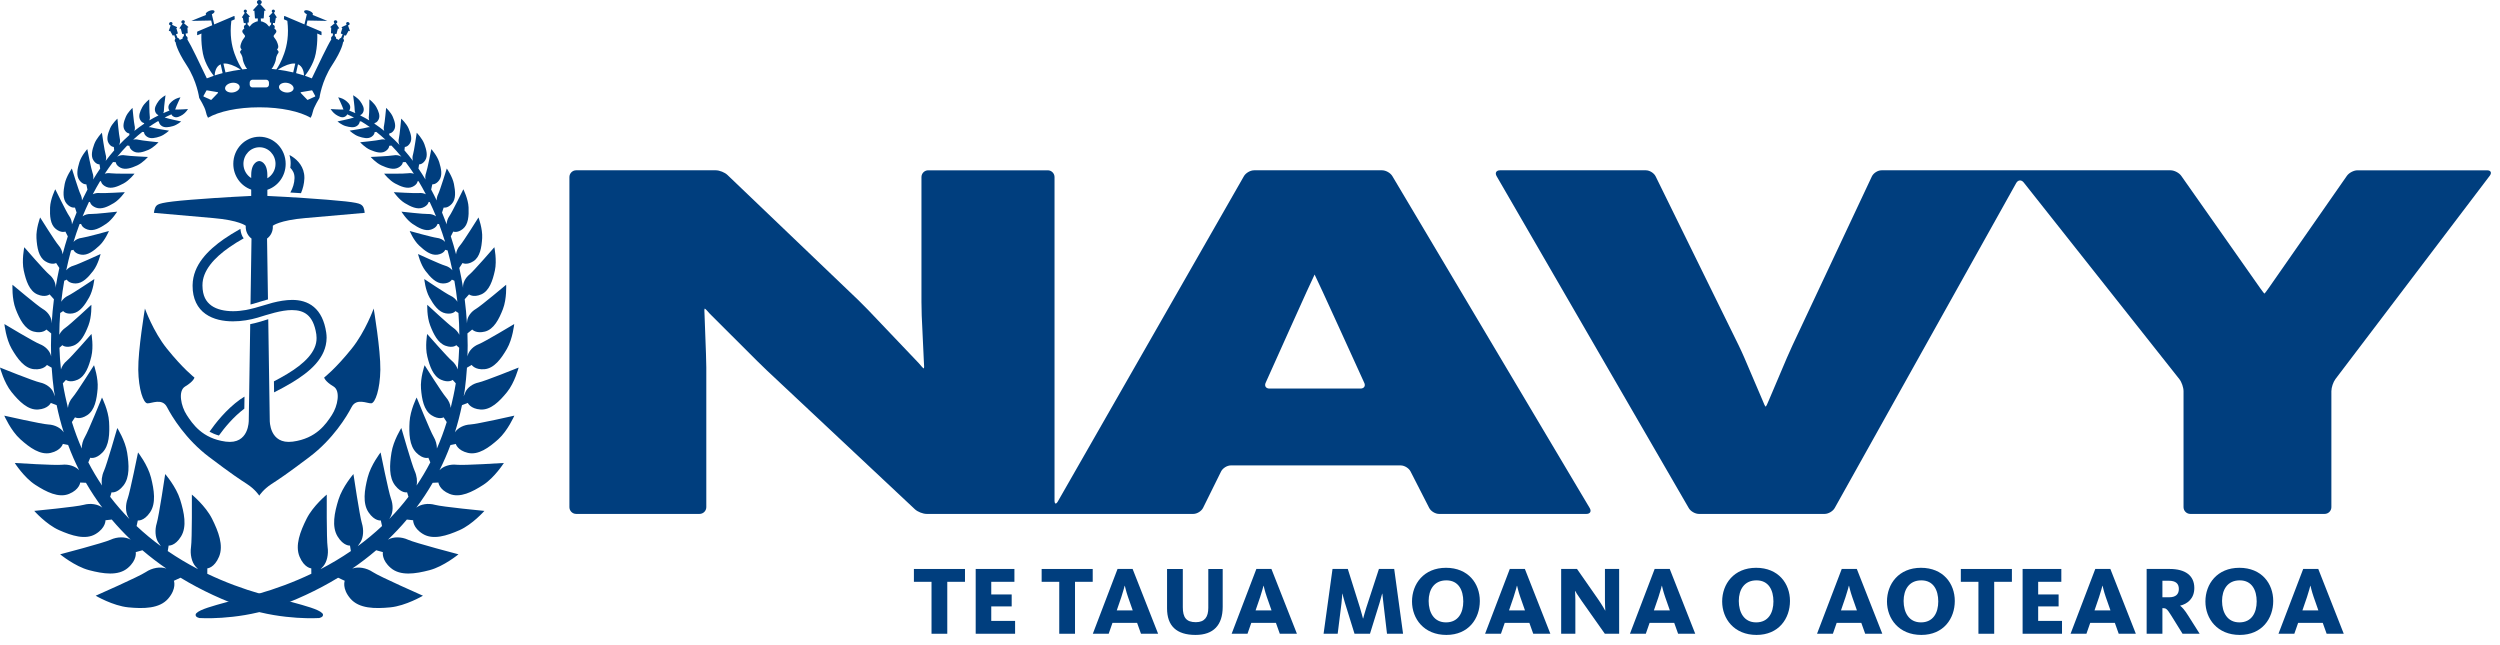
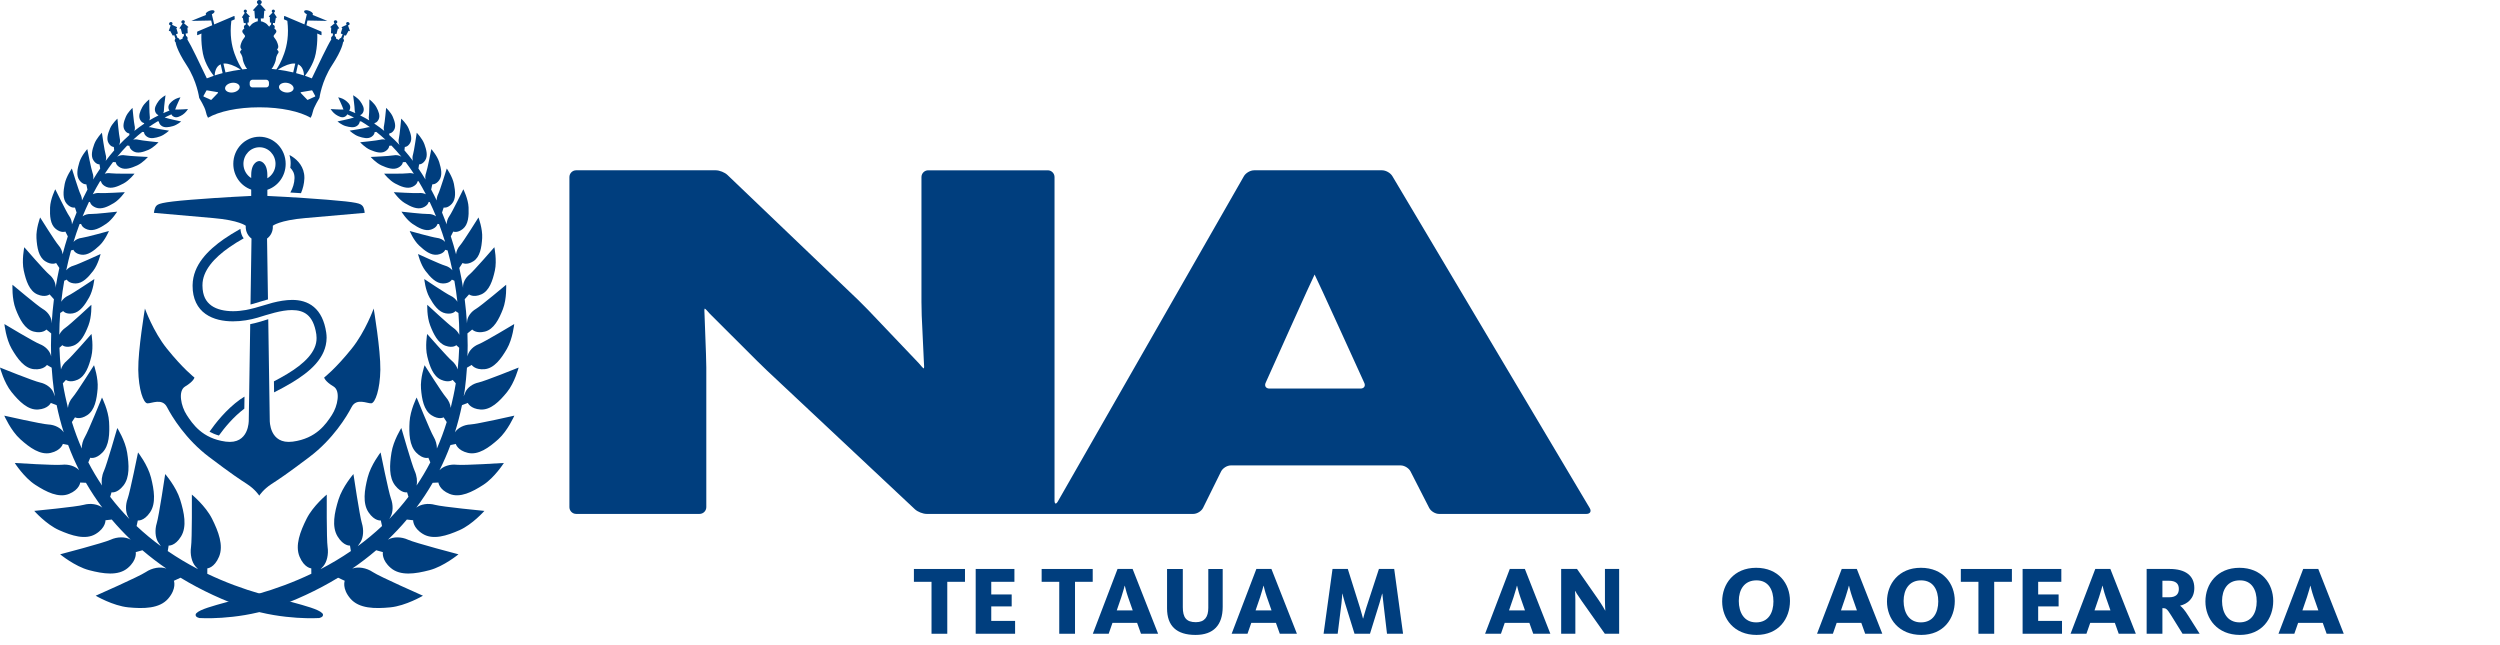
<svg xmlns="http://www.w3.org/2000/svg" width="217" height="56">
  <g class="layer">
    <title>Layer 1</title>
    <clipPath id="cp0" transform="translate(0 -45.355) translate(-65.197 0)">
      <path d="m0,0l595.276,0l0,841.89l-595.276,0l0,-841.89z" id="svg_3" transform="matrix(1,0,0,-1,0,841.89)" />
    </clipPath>
    <clipPath id="cp1" transform="translate(0 -45.355) translate(-65.197 0)">
      <path d="m-0.001,728.975l595.276,0l0,-568.48l-595.276,0l0,568.48z" id="svg_526" transform="matrix(1,0,0,-1,0,841.89)" />
    </clipPath>
    <clipPath id="cp3" transform="translate(0 -45.355) translate(-65.197 0)">
      <path d="m0,0l595.276,0l0,841.89l-595.276,0l0,-841.89z" id="svg_531" transform="matrix(1,0,0,-1,0,841.89)" />
    </clipPath>
    <path d="m-65.197,45.355l0,-4.509l-1.368,0l0,4.509l-1.529,0l0,1.114l4.434,0l0,-1.114l-1.537,0z" fill="#003e7e" id="svg_542" transform="matrix(1 0 0 -1 147.421 95.856)" />
    <path d="m-65.197,45.355l0,5.624l3.361,0l0,-1.115l-2.01,0l0,-1.098l1.773,0l0,-1.038l-1.773,0l0,-1.258l2.069,0l0,-1.115l-3.42,0z" fill="#003e7e" id="svg_543" transform="matrix(1 0 0 -1 149.887 100.365)" />
    <path d="m-65.197,45.355l0,-4.509l-1.368,0l0,4.509l-1.528,0l0,1.114l4.433,0l0,-1.114l-1.537,0z" fill="#003e7e" id="svg_544" transform="matrix(1 0 0 -1 158.508 95.856)" />
    <clipPath id="cp7" transform="translate(0 -45.355) translate(-65.197 0)">
      <path d="m-65.197,796.535l595.276,0l0,-841.89l-595.276,0l0,841.89z" id="svg_545" />
    </clipPath>
    <g clip-path="url(#cp7)" id="svg_546">
      <path d="m-65.197,45.355l-1.377,0l2.145,5.624l1.309,0l2.213,-5.624l-1.486,0l-0.338,0.946l-2.137,0l-0.329,-0.946zm1.68,3.184c-0.168,0.481 -0.27,0.954 -0.278,0.979l-0.017,0c-0.009,-0.025 -0.127,-0.507 -0.287,-0.979l-0.397,-1.157l1.385,0l-0.406,1.157z" fill="#003e7e" id="svg_547" transform="matrix(1 0 0 -1 161.431 100.365)" />
      <path d="m-65.197,45.355c-1.655,0 -2.474,0.785 -2.474,2.305l0,3.42l1.368,0l0,-3.318c0,-0.887 0.295,-1.301 1.132,-1.301c0.776,0 1.08,0.465 1.08,1.242l0,3.377l1.25,0l0,-3.285c0,-1.587 -0.802,-2.44 -2.356,-2.44" fill="#003e7e" id="svg_548" transform="matrix(1 0 0 -1 168.971 100.467)" />
      <path d="m-65.197,45.355l-1.376,0l2.145,5.624l1.308,0l2.213,-5.624l-1.486,0l-0.338,0.946l-2.137,0l-0.329,-0.946zm1.681,3.184c-0.169,0.481 -0.271,0.954 -0.279,0.979l-0.017,0c-0.008,-0.025 -0.127,-0.507 -0.287,-0.979l-0.397,-1.157l1.385,0l-0.405,1.157z" fill="#003e7e" id="svg_549" transform="matrix(1 0 0 -1 173.48 100.365)" />
      <path d="m-65.197,45.355l-0.828,2.668c-0.109,0.355 -0.219,0.794 -0.219,0.811l-0.017,0c0,-0.017 -0.025,-0.464 -0.068,-0.836l-0.329,-2.643l-1.224,0l0.776,5.624l1.326,0l1.056,-3.361c0.118,-0.388 0.253,-0.904 0.262,-0.937l0.017,0c0.008,0.033 0.143,0.549 0.27,0.937l1.097,3.361l1.326,0l0.769,-5.624l-1.394,0l-0.312,2.652c-0.051,0.413 -0.085,0.793 -0.093,0.827l-0.017,0c-0.008,-0.034 -0.11,-0.422 -0.228,-0.811l-0.828,-2.668l-1.342,0z" fill="#003e7e" id="svg_550" transform="matrix(1 0 0 -1 182.769 100.365)" />
-       <path d="m-65.197,45.355c-1.934,0 -2.981,1.393 -2.981,2.905c0,1.52 1.022,2.922 2.947,2.922c1.943,0 2.939,-1.377 2.939,-2.88c0,-1.52 -0.971,-2.947 -2.905,-2.947m0,4.737c-1.072,0 -1.537,-0.819 -1.537,-1.79c0,-0.988 0.456,-1.858 1.503,-1.858c1.073,0 1.503,0.845 1.503,1.816c0,0.98 -0.413,1.832 -1.469,1.832" fill="#003e7e" id="svg_551" transform="matrix(1 0 0 -1 190.741 100.467)" />
      <path d="m-65.197,45.355l-1.377,0l2.145,5.624l1.309,0l2.212,-5.624l-1.486,0l-0.337,0.946l-2.137,0l-0.329,-0.946zm1.68,3.184c-0.169,0.481 -0.27,0.954 -0.278,0.979l-0.017,0c-0.009,-0.025 -0.127,-0.507 -0.288,-0.979l-0.396,-1.157l1.385,0l-0.406,1.157z" fill="#003e7e" id="svg_552" transform="matrix(1 0 0 -1 195.479 100.365)" />
      <path d="m-65.197,45.355l-2.001,2.837c-0.355,0.499 -0.558,0.845 -0.574,0.879l-0.017,0c0.008,-0.026 0.033,-0.406 0.033,-0.786l0,-2.93l-1.232,0l0,5.624l1.376,0l1.824,-2.618c0.363,-0.523 0.583,-0.929 0.616,-0.988l0.017,0c-0.008,0.076 -0.033,0.482 -0.033,0.921l0,2.685l1.233,0l0,-5.624l-1.242,0z" fill="#003e7e" id="svg_553" transform="matrix(1 0 0 -1 204.497 100.365)" />
-       <path d="m-65.197,45.355l-1.377,0l2.145,5.624l1.309,0l2.213,-5.624l-1.486,0l-0.338,0.946l-2.137,0l-0.329,-0.946zm1.681,3.184c-0.17,0.481 -0.271,0.954 -0.279,0.979l-0.017,0c-0.008,-0.025 -0.127,-0.507 -0.287,-0.979l-0.397,-1.157l1.385,0l-0.405,1.157z" fill="#003e7e" id="svg_554" transform="matrix(1 0 0 -1 208.053 100.365)" />
      <path d="m-65.197,45.355c-1.934,0 -2.981,1.393 -2.981,2.905c0,1.52 1.022,2.922 2.947,2.922c1.943,0 2.939,-1.377 2.939,-2.88c0,-1.52 -0.971,-2.947 -2.905,-2.947m0,4.737c-1.073,0 -1.537,-0.819 -1.537,-1.79c0,-0.988 0.456,-1.858 1.503,-1.858c1.073,0 1.503,0.845 1.503,1.816c0,0.98 -0.413,1.832 -1.469,1.832" fill="#003e7e" id="svg_555" transform="matrix(1 0 0 -1 217.662 100.467)" />
      <path d="m-65.197,45.355l-1.377,0l2.145,5.624l1.309,0l2.212,-5.624l-1.486,0l-0.337,0.946l-2.137,0l-0.329,-0.946zm1.68,3.184c-0.169,0.481 -0.27,0.954 -0.278,0.979l-0.017,0c-0.009,-0.025 -0.127,-0.507 -0.288,-0.979l-0.396,-1.157l1.385,0l-0.406,1.157z" fill="#003e7e" id="svg_556" transform="matrix(1 0 0 -1 224.292 100.365)" />
      <path d="m-65.197,45.355c-1.934,0 -2.981,1.393 -2.981,2.905c0,1.52 1.022,2.922 2.947,2.922c1.943,0 2.939,-1.377 2.939,-2.88c0,-1.52 -0.971,-2.947 -2.905,-2.947m0,4.737c-1.072,0 -1.537,-0.819 -1.537,-1.79c0,-0.988 0.456,-1.858 1.503,-1.858c1.073,0 1.504,0.845 1.504,1.816c0,0.98 -0.414,1.832 -1.47,1.832" fill="#003e7e" id="svg_557" transform="matrix(1 0 0 -1 231.968 100.467)" />
    </g>
    <path d="m-65.197,45.355l0,-4.509l-1.368,0l0,4.509l-1.528,0l0,1.114l4.433,0l0,-1.114l-1.537,0z" fill="#003e7e" id="svg_558" transform="matrix(1 0 0 -1 238.293 95.856)" />
    <path d="m-65.197,45.355l0,5.624l3.361,0l0,-1.115l-2.01,0l0,-1.098l1.774,0l0,-1.038l-1.774,0l0,-1.258l2.069,0l0,-1.115l-3.42,0z" fill="#003e7e" id="svg_559" transform="matrix(1 0 0 -1 240.759 100.365)" />
    <clipPath id="cp8" transform="translate(0 -45.355) translate(-65.197 0)">
      <path d="m-65.197,796.535l595.276,0l0,-841.89l-595.276,0l0,841.89z" id="svg_560" />
    </clipPath>
    <g clip-path="url(#cp8)" id="svg_561">
      <path d="m-65.197,45.355l-1.377,0l2.145,5.624l1.309,0l2.212,-5.624l-1.486,0l-0.337,0.946l-2.137,0l-0.329,-0.946zm1.68,3.184c-0.168,0.481 -0.27,0.954 -0.278,0.979l-0.017,0c-0.009,-0.025 -0.127,-0.507 -0.288,-0.979l-0.396,-1.157l1.385,0l-0.406,1.157z" fill="#003e7e" id="svg_562" transform="matrix(1 0 0 -1 246.299 100.365)" />
      <path d="m-65.197,45.355l-0.996,1.605c-0.355,0.574 -0.456,0.616 -0.685,0.616l-0.067,0l0,-2.221l-1.368,0l0,5.624l1.993,0c1.368,0 2.145,-0.574 2.145,-1.655c0,-0.92 -0.6,-1.377 -1.225,-1.529l0,-0.016c0.169,-0.119 0.38,-0.355 0.684,-0.836l1.005,-1.588l-1.486,0zm-1.208,4.602l-0.54,0l0,-1.435l0.591,0c0.566,0 0.836,0.262 0.836,0.718c0,0.472 -0.27,0.717 -0.887,0.717" fill="#003e7e" id="svg_563" transform="matrix(1 0 0 -1 254.642 100.365)" />
      <path d="m-65.197,45.355c-1.934,0 -2.981,1.393 -2.981,2.905c0,1.52 1.022,2.922 2.947,2.922c1.943,0 2.939,-1.377 2.939,-2.88c0,-1.52 -0.971,-2.947 -2.905,-2.947m0,4.737c-1.073,0 -1.537,-0.819 -1.537,-1.79c0,-0.988 0.456,-1.858 1.503,-1.858c1.072,0 1.503,0.845 1.503,1.816c0,0.98 -0.413,1.832 -1.469,1.832" fill="#003e7e" id="svg_564" transform="matrix(1 0 0 -1 259.608 100.467)" />
      <path d="m-65.197,45.355l-1.376,0l2.145,5.624l1.309,0l2.212,-5.624l-1.486,0l-0.338,0.946l-2.136,0l-0.33,-0.946zm1.681,3.184c-0.169,0.481 -0.271,0.954 -0.279,0.979l-0.017,0c-0.008,-0.025 -0.126,-0.507 -0.287,-0.979l-0.397,-1.157l1.385,0l-0.405,1.157z" fill="#003e7e" id="svg_565" transform="matrix(1 0 0 -1 264.345 100.365)" />
      <path d="m-65.197,45.355c-0.322,0 -0.718,-0.23 -0.879,-0.51l-16.147,-28.226c-0.161,-0.28 -0.292,-0.246 -0.292,0.078l0,28.069c0,0.324 -0.264,0.589 -0.586,0.589l-10.379,0c-0.323,0 -0.586,-0.265 -0.586,-0.589l0,-10.827c0,-0.322 0.01,-0.851 0.022,-1.175l0.188,-4.022c0.033,-0.321 0.028,-0.586 -0.01,-0.586c-0.036,0 -0.232,0.206 -0.435,0.459l-4.401,4.623c-0.223,0.235 -0.595,0.609 -0.829,0.833l-11.374,10.878c-0.234,0.223 -0.689,0.406 -1.013,0.406l-11.234,0l-0.587,0c0,0 -0.265,0.001 -0.588,0.001l0.29,0c-0.322,0 -0.587,-0.266 -0.587,-0.59l0,-28.649c0,-0.325 0.265,-0.588 0.587,-0.588l10.709,0c0.322,0 0.587,0.263 0.587,0.588l0,12.124c0,0.322 -0.012,0.851 -0.028,1.175l-0.123,3.35c-0.028,0.322 -0.021,0.585 0.017,0.585c0.037,0 0.237,-0.203 0.443,-0.45l4.112,-4.104c0.228,-0.23 0.608,-0.599 0.844,-0.82l12.845,-12.048c0.236,-0.218 0.694,-0.4 1.017,-0.4l23.144,0c0.324,0 0.705,0.237 0.848,0.524l1.562,3.158c0.144,0.29 0.524,0.528 0.849,0.528l14.743,0c0.323,0 0.709,-0.234 0.855,-0.525l1.617,-3.162c0.146,-0.29 0.532,-0.523 0.854,-0.523l12.795,0c0.324,0 0.452,0.227 0.289,0.503l-17.135,28.819c-0.164,0.276 -0.563,0.504 -0.887,0.504l-11.117,0zm1.344,-18.945c-0.323,0 -0.47,0.237 -0.326,0.525c0,0 4.201,9.373 4.239,9.373c0.037,0 4.299,-9.377 4.299,-9.377c0.147,-0.284 0.004,-0.521 -0.322,-0.521l-7.89,0z" fill="#003e7e" id="svg_566" transform="matrix(1 0 0 -1 174.048 60.137)" />
-       <path d="m-65.197,45.355c-0.325,0 -0.739,-0.219 -0.923,-0.484l-6.786,-9.739c-0.185,-0.264 -0.35,-0.482 -0.37,-0.482c-0.017,0 -0.186,0.218 -0.372,0.482l-6.846,9.741c-0.185,0.264 -0.604,0.482 -0.925,0.482l-25.092,0c-0.325,0 -0.701,-0.242 -0.839,-0.532l-6.888,-14.657c-0.137,-0.291 -0.352,-0.776 -0.48,-1.072l-1.572,-3.701c-0.116,-0.301 -0.244,-0.55 -0.279,-0.55c-0.037,0 -0.16,0.249 -0.272,0.551l-1.581,3.7c-0.128,0.296 -0.347,0.778 -0.49,1.067l-7.206,14.667c-0.142,0.29 -0.524,0.527 -0.846,0.527l-12.664,0c-0.322,0 -0.456,-0.23 -0.294,-0.507l16.678,-28.81c0.159,-0.282 0.558,-0.509 0.88,-0.509l10.916,0c0.323,0 0.716,0.231 0.874,0.513l15.752,28.205c0.158,0.282 0.451,0.306 0.652,0.051l13.51,-17.068c0.201,-0.254 0.363,-0.725 0.363,-1.048l0,-10.065c0,-0.325 0.267,-0.588 0.591,-0.588l11.653,0c0.325,0 0.589,0.263 0.589,0.588l0,10.065c0,0.323 0.16,0.798 0.355,1.056l13.394,17.648c0.195,0.258 0.091,0.469 -0.233,0.469l-11.249,0z" fill="#003e7e" id="svg_567" transform="matrix(1 0 0 -1 269.827 60.137)" />
      <path d="m-65.197,45.355c1.858,0 3.492,-0.361 4.431,-0.906c0.077,0.131 0.149,0.32 0.196,0.555c0.074,0.364 0.567,1.169 0.567,1.169c0,0 0.187,1.458 1.09,2.834c0.901,1.378 0.951,1.972 0.951,1.972c0,0 -0.002,0.002 -0.006,0.005c0.053,0.041 0.091,0.102 0.091,0.177c0,0.06 -0.024,0.113 -0.062,0.153l0.105,0.309l0.098,-0.042c0.004,-0.002 0.008,-0.003 0.012,-0.003c0.011,0 0.021,0.007 0.026,0.017l0.222,0.404l0.068,-0.03c0.005,-0.002 0.008,-0.003 0.012,-0.003c0.008,0 0.016,0.004 0.021,0.01c0.01,0.009 0.012,0.023 0.008,0.036l-0.162,0.459c0.002,0 0.004,-0.001 0.006,-0.001l0.001,0c0.053,0 0.105,0.028 0.126,0.083c0.006,0.015 0.009,0.032 0.009,0.047c-0.001,0.063 -0.041,0.12 -0.101,0.147c-0.021,0.008 -0.043,0.013 -0.065,0.013c-0.053,0 -0.106,-0.028 -0.126,-0.084c-0.007,-0.015 -0.01,-0.031 -0.01,-0.047c0,-0.042 0.019,-0.08 0.049,-0.11l-0.43,-0.201c-0.011,-0.005 -0.018,-0.018 -0.018,-0.031c0,-0.014 0.007,-0.025 0.019,-0.03l0.05,-0.022l-0.13,-0.441c-0.005,-0.016 0.003,-0.035 0.019,-0.041l0.142,-0.062l-0.142,-0.314c-0.091,-0.015 -0.162,-0.083 -0.181,-0.176c-0.078,0.042 -0.165,0.081 -0.252,0.109c0.002,0.011 0.007,0.021 0.007,0.033c0,0.087 -0.051,0.159 -0.123,0.196l0.017,0.194l0.106,-0.015c0.001,-0.001 0.003,-0.001 0.004,-0.001c0.013,0 0.026,0.01 0.03,0.024l0.119,0.45l0.074,-0.01c0.001,-0.001 0.003,-0.001 0.004,-0.001c0.011,0 0.021,0.007 0.027,0.016c0.006,0.012 0.005,0.027 -0.002,0.037l-0.264,0.401c0.055,0.014 0.102,0.054 0.11,0.115c0,0.006 0,0.012 0,0.016c0,0.077 -0.06,0.136 -0.135,0.147c-0.008,0.001 -0.016,0.001 -0.023,0.001c-0.071,0.001 -0.137,-0.046 -0.146,-0.12c-0.001,-0.006 -0.002,-0.011 -0.001,-0.016c0,-0.055 0.032,-0.1 0.076,-0.126l-0.369,-0.31c-0.011,-0.009 -0.014,-0.022 -0.011,-0.035c0.004,-0.013 0.014,-0.023 0.026,-0.025l0.054,-0.007l-0.022,-0.462c-0.002,-0.016 0.01,-0.033 0.026,-0.034l0.154,-0.022l-0.039,-0.209c-0.079,-0.034 -0.134,-0.111 -0.135,-0.204c0.001,-0.034 0.009,-0.065 0.022,-0.094c-0.328,-0.517 -1.097,-2.147 -1.69,-3.381c-0.196,0.083 -0.396,0.158 -0.6,0.227c0.135,0.167 0.753,0.966 0.938,1.918c0.113,0.578 0.139,1.092 0.139,1.444c0,0.123 -0.003,0.225 -0.007,0.303l0.334,-0.142c0.003,-0.002 0.007,-0.003 0.01,-0.003c0.006,0 0.011,0.003 0.017,0.006c0.008,0.006 0.012,0.017 0.012,0.028l-0.002,0.249c-0.001,0.014 -0.008,0.027 -0.019,0.032l-1.289,0.548l0.089,0.412l1.725,-0.034l-1.288,0.522c0.015,0.013 0.028,0.028 0.035,0.05c0.002,0.009 0.003,0.017 0.003,0.026c-0.002,0.062 -0.044,0.109 -0.103,0.158c-0.059,0.047 -0.14,0.091 -0.233,0.124c-0.091,0.033 -0.177,0.049 -0.248,0.049c-0.083,-0.002 -0.153,-0.018 -0.176,-0.089c-0.003,-0.008 -0.004,-0.017 -0.004,-0.026c0.001,-0.062 0.044,-0.11 0.103,-0.158c0.036,-0.029 0.083,-0.056 0.135,-0.082c-0.002,-0.003 -0.006,-0.004 -0.006,-0.007l-0.205,-0.872l-1.725,0.733c-0.008,0.004 -0.017,0.003 -0.024,-0.003c-0.008,-0.006 -0.014,-0.015 -0.014,-0.025l-0.018,-0.239c-0.001,-0.014 0.007,-0.029 0.02,-0.034l0.276,-0.118c0.036,-0.3 0.055,-0.588 0.055,-0.862c0,-1.09 -0.259,-1.859 -0.517,-2.462c-0.13,-0.301 -0.26,-0.536 -0.356,-0.693c-0.062,-0.1 -0.108,-0.166 -0.135,-0.203c-0.145,0.018 -0.283,0.033 -0.417,0.045c0.064,0.077 0.119,0.159 0.163,0.243c0.183,0.34 0.22,0.59 0.226,0.672c0.009,0.134 0.119,0.346 0.133,0.373c0.061,0.066 0.088,0.122 0.088,0.176c-0.001,0.068 -0.043,0.113 -0.076,0.146c-0.036,0.033 -0.059,0.063 -0.056,0.068c0,0.002 0,0.007 0.008,0.016l-0.024,0.022l0.024,-0.021c0.056,0.067 0.098,0.133 0.097,0.233c0,0.069 -0.017,0.15 -0.054,0.263c-0.091,0.28 -0.202,0.406 -0.304,0.544c-0.032,0.047 -0.045,0.078 -0.045,0.105c-0.002,0.047 0.05,0.117 0.161,0.246c0.053,0.063 0.078,0.121 0.078,0.176c-0.004,0.117 -0.103,0.181 -0.178,0.246c0.026,0.039 0.038,0.085 0.038,0.13c0,0.052 -0.017,0.103 -0.053,0.141c-0.025,0.03 -0.064,0.046 -0.108,0.054l0.009,0.158l0.134,-0.017l0.002,0c0.015,0 0.028,0.011 0.031,0.027l0.079,0.441l0.045,-0.006l0.004,0c0.011,0 0.02,0.006 0.027,0.016c0.006,0.011 0.006,0.025 -0.002,0.036l-0.249,0.386c0.049,0.015 0.089,0.058 0.096,0.115l-0.031,0.003l0.031,-0.002l0,0.015c0,0.072 -0.054,0.131 -0.123,0.14c-0.007,0.001 -0.013,0.001 -0.018,0.001c-0.067,0 -0.127,-0.049 -0.136,-0.123c0,-0.004 0,-0.01 0,-0.015c0,-0.051 0.028,-0.096 0.069,-0.121l-0.313,-0.313c-0.01,-0.008 -0.013,-0.022 -0.009,-0.034c0.004,-0.013 0.014,-0.022 0.026,-0.023l0.061,-0.008l0.007,-0.454c0,-0.017 0.011,-0.031 0.026,-0.033l0.091,-0.012l-0.028,-0.194c-0.07,-0.027 -0.115,-0.073 -0.119,-0.133c0,-0.003 0.001,-0.008 0.001,-0.012c-0.061,0.006 -0.08,0.035 -0.128,0.094c-0.052,0.066 -0.125,0.158 -0.291,0.245c-0.176,0.093 -0.271,0.117 -0.329,0.117c-0.001,0 -0.001,0 -0.002,0l-0.015,0.25l0.217,0c0.021,0 0.036,0.016 0.038,0.037l0.048,0.635l0.078,0c0.016,0 0.029,0.009 0.036,0.025c0.006,0.015 0.002,0.032 -0.009,0.044l-0.452,0.497c0.073,0.027 0.128,0.093 0.13,0.176c-0.002,0.111 -0.097,0.189 -0.206,0.19l-0.01,0c-0.109,-0.001 -0.204,-0.079 -0.205,-0.19c0.001,-0.083 0.056,-0.149 0.13,-0.176l-0.453,-0.497c-0.011,-0.012 -0.015,-0.029 -0.009,-0.044c0.007,-0.016 0.02,-0.025 0.036,-0.025l0.078,0l0.048,-0.635c0.002,-0.021 0.018,-0.037 0.038,-0.037l0.217,0l-0.015,-0.25c-0.001,0 -0.001,0 -0.002,0c-0.058,0 -0.153,-0.024 -0.328,-0.117c-0.166,-0.087 -0.24,-0.179 -0.291,-0.245c-0.049,-0.059 -0.068,-0.088 -0.129,-0.094c0,0.004 0.001,0.009 0.001,0.012c-0.004,0.06 -0.049,0.106 -0.118,0.133l-0.028,0.194l0.09,0.012c0.015,0.002 0.027,0.016 0.027,0.033l0.006,0.454l0.062,0.008c0.011,0.001 0.021,0.01 0.025,0.023c0.004,0.012 0.001,0.026 -0.009,0.034l-0.313,0.313c0.041,0.025 0.069,0.07 0.07,0.121c0,0.005 0,0.011 -0.001,0.015c-0.008,0.074 -0.068,0.123 -0.136,0.123c-0.005,0 -0.011,0 -0.018,-0.001c-0.068,-0.009 -0.122,-0.068 -0.122,-0.14l0,-0.015l0.031,0.002l-0.031,-0.003c0.006,-0.057 0.046,-0.1 0.095,-0.115l-0.249,-0.386c-0.008,-0.011 -0.008,-0.025 -0.002,-0.036c0.007,-0.01 0.017,-0.016 0.028,-0.016l0.003,0l0.045,0.006l0.079,-0.441c0.003,-0.016 0.016,-0.027 0.031,-0.027l0.003,0l0.133,0.017l0.009,-0.158c-0.043,-0.008 -0.083,-0.024 -0.108,-0.054c-0.035,-0.038 -0.053,-0.089 -0.053,-0.141c0,-0.045 0.013,-0.091 0.039,-0.13c-0.075,-0.065 -0.175,-0.129 -0.179,-0.246c0,-0.055 0.025,-0.113 0.078,-0.176c0.112,-0.129 0.163,-0.199 0.161,-0.246c0,-0.027 -0.012,-0.058 -0.045,-0.105c-0.102,-0.138 -0.213,-0.264 -0.304,-0.544c-0.037,-0.113 -0.054,-0.194 -0.054,-0.263c-0.001,-0.1 0.041,-0.166 0.097,-0.233l0.024,0.021l-0.023,-0.022c0.007,-0.009 0.007,-0.014 0.007,-0.016c0.004,-0.005 -0.02,-0.035 -0.055,-0.068c-0.034,-0.033 -0.076,-0.078 -0.077,-0.146c0.001,-0.054 0.027,-0.11 0.088,-0.176c0.014,-0.027 0.124,-0.239 0.134,-0.373c0.005,-0.082 0.042,-0.332 0.225,-0.672c0.044,-0.084 0.099,-0.166 0.164,-0.243c-0.135,-0.012 -0.273,-0.027 -0.418,-0.045c-0.027,0.037 -0.073,0.103 -0.135,0.203c-0.096,0.157 -0.226,0.392 -0.355,0.693c-0.259,0.603 -0.518,1.372 -0.518,2.462c0,0.274 0.02,0.562 0.056,0.862l0.276,0.118c0.013,0.005 0.02,0.02 0.019,0.034l-0.018,0.239c0,0.01 -0.006,0.019 -0.014,0.025c-0.006,0.006 -0.016,0.007 -0.024,0.003l-1.725,-0.733l-0.204,0.872c-0.001,0.003 -0.004,0.004 -0.006,0.007c0.051,0.026 0.098,0.053 0.135,0.082c0.058,0.048 0.101,0.096 0.102,0.158c0,0.009 -0.001,0.018 -0.003,0.026c-0.024,0.071 -0.094,0.087 -0.176,0.089c-0.071,0 -0.158,-0.016 -0.248,-0.049c-0.094,-0.033 -0.175,-0.077 -0.234,-0.124c-0.059,-0.049 -0.101,-0.096 -0.103,-0.158c0,-0.009 0.001,-0.017 0.003,-0.026c0.007,-0.022 0.02,-0.037 0.035,-0.05l-1.288,-0.522l1.725,0.034l0.089,-0.412l-1.289,-0.548c-0.011,-0.005 -0.018,-0.018 -0.019,-0.032l-0.002,-0.249c0,-0.011 0.005,-0.022 0.013,-0.028c0.005,-0.003 0.01,-0.006 0.016,-0.006c0.004,0 0.007,0.001 0.01,0.003l0.334,0.142c-0.004,-0.078 -0.007,-0.18 -0.007,-0.303c0,-0.352 0.026,-0.866 0.139,-1.444c0.186,-0.952 0.803,-1.751 0.938,-1.918c-0.203,-0.069 -0.404,-0.144 -0.6,-0.227c-0.593,1.234 -1.362,2.864 -1.689,3.381c0.012,0.029 0.021,0.06 0.021,0.094c0,0.093 -0.056,0.17 -0.134,0.204l-0.039,0.209l0.153,0.022c0.016,0.001 0.028,0.018 0.026,0.034l-0.022,0.462l0.054,0.007c0.012,0.002 0.023,0.012 0.026,0.025c0.003,0.013 -0.001,0.026 -0.011,0.035l-0.369,0.31c0.044,0.026 0.076,0.071 0.076,0.126c0.001,0.005 0,0.01 -0.001,0.016c-0.009,0.074 -0.075,0.121 -0.145,0.12c-0.008,0 -0.016,0 -0.024,-0.001c-0.074,-0.011 -0.135,-0.07 -0.135,-0.147c0,-0.004 0,-0.01 0.001,-0.016c0.007,-0.061 0.054,-0.101 0.109,-0.115l-0.264,-0.401c-0.007,-0.01 -0.008,-0.025 -0.002,-0.037c0.007,-0.009 0.017,-0.016 0.027,-0.016c0.001,0 0.004,0 0.005,0.001l0.073,0.01l0.12,-0.45c0.003,-0.014 0.016,-0.024 0.029,-0.024c0.001,0 0.003,0 0.004,0.001l0.106,0.015l0.017,-0.194c-0.072,-0.037 -0.123,-0.109 -0.123,-0.196c0,-0.012 0.005,-0.022 0.007,-0.033c-0.087,-0.028 -0.173,-0.067 -0.252,-0.109c-0.018,0.093 -0.09,0.161 -0.181,0.176l-0.142,0.314l0.142,0.062c0.016,0.006 0.024,0.025 0.019,0.041l-0.13,0.441l0.05,0.022c0.012,0.005 0.019,0.016 0.019,0.03c0,0.013 -0.006,0.026 -0.018,0.031l-0.43,0.201c0.03,0.03 0.049,0.068 0.049,0.11c0,0.016 -0.003,0.032 -0.01,0.047c-0.02,0.056 -0.072,0.084 -0.126,0.084c-0.022,0 -0.043,-0.005 -0.065,-0.013c-0.06,-0.027 -0.1,-0.084 -0.1,-0.147c0,-0.015 0.002,-0.032 0.008,-0.047c0.021,-0.055 0.074,-0.083 0.126,-0.083l0.001,0c0.002,0 0.004,0.001 0.006,0.001l-0.161,-0.459c-0.005,-0.013 -0.003,-0.027 0.007,-0.036c0.006,-0.006 0.013,-0.01 0.021,-0.01c0.004,0 0.007,0.001 0.012,0.003l0.069,0.03l0.221,-0.404c0.005,-0.01 0.015,-0.017 0.026,-0.017c0.005,0 0.008,0.001 0.013,0.003l0.097,0.042l0.105,-0.309c-0.038,-0.04 -0.062,-0.093 -0.062,-0.153c0,-0.075 0.038,-0.136 0.092,-0.177c-0.005,-0.003 -0.007,-0.005 -0.007,-0.005c0,0 0.051,-0.594 0.952,-1.972c0.902,-1.376 1.089,-2.834 1.089,-2.834c0,0 0.493,-0.805 0.567,-1.169c0.048,-0.235 0.119,-0.424 0.196,-0.555c0.94,0.545 2.573,0.906 4.431,0.906l0.052,0zm0.579,2.393c0.128,0 0.231,-0.11 0.231,-0.246l0,-0.174c0,-0.135 -0.103,-0.245 -0.231,-0.245l-1.21,0c-0.128,0 -0.231,0.11 -0.231,0.245l0,0.174c0,0.136 0.103,0.246 0.231,0.246l1.21,0zm2.368,-0.773c-0.02,-0.188 -0.251,-0.338 -0.553,-0.338c-0.042,0 -0.087,0.003 -0.13,0.009c-0.342,0.047 -0.587,0.269 -0.584,0.473c0,0.01 0.001,0.021 0.003,0.033c0.019,0.188 0.249,0.338 0.55,0.338l0.002,0c0.042,0 0.085,-0.002 0.13,-0.008c0.341,-0.047 0.587,-0.27 0.583,-0.473c0,-0.011 -0.001,-0.022 -0.001,-0.034m1.857,-0.689l-0.627,-0.284c-0.006,-0.002 -0.012,-0.003 -0.016,-0.003c-0.01,0 -0.02,0.005 -0.027,0.012l-0.565,0.587c-0.01,0.011 -0.015,0.028 -0.01,0.044c0.005,0.015 0.017,0.027 0.033,0.029l0.935,0.158c0.016,0.002 0.032,-0.006 0.042,-0.021l0.254,-0.461c0.006,-0.01 0.007,-0.024 0.004,-0.036c-0.004,-0.011 -0.012,-0.021 -0.023,-0.025m-7.803,0.723c-0.005,0.203 0.241,0.426 0.582,0.473c0.045,0.006 0.088,0.008 0.131,0.008l0.001,0c0.302,0 0.531,-0.15 0.55,-0.338c0.002,-0.012 0.003,-0.023 0.003,-0.033c0.004,-0.204 -0.242,-0.426 -0.584,-0.473c-0.043,-0.006 -0.088,-0.009 -0.13,-0.009c-0.302,0 -0.533,0.15 -0.552,0.338c-0.001,0.012 -0.001,0.023 -0.001,0.034m-1.879,-0.698c-0.004,0.012 -0.002,0.026 0.003,0.036l0.255,0.461c0.009,0.015 0.026,0.023 0.041,0.021l0.935,-0.158c0.016,-0.002 0.029,-0.014 0.033,-0.029c0.005,-0.016 0,-0.033 -0.01,-0.044l-0.565,-0.587c-0.007,-0.007 -0.017,-0.012 -0.026,-0.012c-0.005,0 -0.011,0.001 -0.017,0.003l-0.627,0.284c-0.011,0.004 -0.019,0.014 -0.022,0.025m1.733,2.839c0.036,0.004 0.072,0.008 0.112,0.008c0.326,0 0.781,-0.144 1.404,-0.53c-0.42,-0.055 -0.874,-0.135 -1.337,-0.244l-0.179,0.766zm-0.069,-0.827c-0.231,-0.06 -0.461,-0.126 -0.689,-0.202c0.002,0.088 0.017,0.327 0.119,0.552c0.076,0.17 0.2,0.329 0.403,0.416l0.167,-0.766zm6.128,0.061c-0.462,0.109 -0.917,0.189 -1.337,0.244c0.624,0.386 1.078,0.53 1.404,0.53c0.04,0 0.076,-0.004 0.112,-0.008l-0.179,-0.766zm0.415,0.705c0.203,-0.087 0.327,-0.246 0.403,-0.416c0.102,-0.225 0.117,-0.464 0.119,-0.552c-0.228,0.076 -0.458,0.142 -0.688,0.202l0.166,0.766z" fill="#003e7e" id="svg_568" transform="matrix(1 0 0 -1 87.733 54.67)" />
      <path d="m-65.197,45.355c0,0 0.15,-0.57 1.055,-0.78c0.904,-0.21 1.819,0.45 2.639,1.187c0.819,0.738 1.391,2.046 1.391,2.046c0,0 -3.257,-0.74 -3.822,-0.766c-0.564,-0.026 -1.083,-0.304 -1.325,-0.666c-0.005,-0.007 -0.01,-0.015 -0.014,-0.023c0.24,0.759 0.445,1.549 0.615,2.366l0.506,0.193c0,0 0.225,-0.511 1.104,-0.572c0.879,-0.06 1.641,0.698 2.302,1.513c0.662,0.815 1.007,2.13 1.007,2.13c0,0 -2.948,-1.188 -3.474,-1.297c-0.526,-0.109 -0.972,-0.448 -1.146,-0.825c-0.056,-0.121 -0.107,-0.254 -0.153,-0.381c0.03,0.168 0.062,0.335 0.089,0.505c0.088,0.654 0.153,1.318 0.197,1.987l0.411,0.238c0,0 0.285,-0.446 1.119,-0.37c0.834,0.077 1.438,0.903 1.94,1.768c0.501,0.865 0.633,2.151 0.633,2.151c0,0 -2.592,-1.56 -3.07,-1.742c-0.478,-0.183 -0.847,-0.568 -0.955,-0.948c-0.011,-0.04 -0.022,-0.081 -0.032,-0.123c0.01,0.319 0.016,0.639 0.016,0.959c-0.001,0.347 -0.009,0.694 -0.021,1.042l0.415,0.337c0,0 0.334,-0.376 1.105,-0.178c0.771,0.198 1.217,1.064 1.561,1.952c0.344,0.888 0.281,2.113 0.281,2.113c0,0 -2.206,-1.855 -2.627,-2.099c-0.421,-0.243 -0.712,-0.66 -0.758,-1.033c-0.008,-0.07 -0.014,-0.143 -0.018,-0.216c-0.043,0.698 -0.107,1.397 -0.196,2.092l0.377,0.419c0,0 0.367,-0.301 1.062,0c0.695,0.303 0.987,1.184 1.18,2.069c0.193,0.884 -0.045,2.025 -0.045,2.025c0,0 -1.798,-2.074 -2.158,-2.366c-0.36,-0.292 -0.572,-0.728 -0.56,-1.084c0.001,-0.031 0.003,-0.062 0.005,-0.094c-0.093,0.587 -0.204,1.169 -0.329,1.745l0.279,0.429c0,0 0.368,-0.216 0.943,0.152c0.576,0.369 0.714,1.194 0.763,2.008c0.05,0.814 -0.32,1.794 -0.32,1.794c0,0 -1.312,-2.102 -1.591,-2.413c-0.208,-0.231 -0.332,-0.521 -0.357,-0.784c-0.137,0.526 -0.288,1.046 -0.453,1.557l0.212,0.417c0,0 0.35,-0.159 0.831,0.226c0.481,0.385 0.529,1.136 0.498,1.87c-0.031,0.734 -0.454,1.575 -0.454,1.575c0,0 -0.979,-2.006 -1.201,-2.312c-0.163,-0.225 -0.247,-0.495 -0.246,-0.732c-0.128,0.347 -0.262,0.688 -0.403,1.024l0.142,0.432c0,0 0.332,-0.09 0.707,0.321c0.374,0.411 0.312,1.085 0.183,1.732c-0.129,0.648 -0.62,1.336 -0.62,1.336c0,0 -0.593,-1.924 -0.748,-2.227c-0.09,-0.177 -0.131,-0.37 -0.129,-0.547c-0.153,0.322 -0.313,0.636 -0.478,0.945l0.097,0.457c0,0 0.307,-0.048 0.602,0.356c0.296,0.405 0.176,1.003 -0.001,1.57c-0.178,0.566 -0.683,1.132 -0.683,1.132c0,0 -0.347,-1.78 -0.456,-2.066c-0.074,-0.194 -0.087,-0.401 -0.051,-0.577c-0.196,0.328 -0.401,0.646 -0.613,0.956l0.059,0.361c0,0 0.277,-0.03 0.526,0.347c0.248,0.377 0.114,0.909 -0.07,1.411c-0.184,0.501 -0.663,0.988 -0.663,0.988c0,0 -0.234,-1.616 -0.32,-1.878c-0.064,-0.195 -0.062,-0.401 -0.009,-0.565c-0.238,0.316 -0.483,0.621 -0.738,0.913l0.033,0.296c0,0 0.25,-0.014 0.456,0.337c0.206,0.351 0.061,0.822 -0.127,1.264c-0.189,0.442 -0.642,0.856 -0.642,0.856c0,0 -0.136,-1.463 -0.201,-1.703c-0.058,-0.214 -0.027,-0.434 0.06,-0.586c-0.29,0.305 -0.591,0.595 -0.902,0.867l0.015,0.142c0,0 0.226,-0.012 0.412,0.303c0.185,0.316 0.054,0.741 -0.115,1.138c-0.17,0.398 -0.578,0.771 -0.578,0.771c0,0 -0.122,-1.317 -0.181,-1.533c-0.044,-0.163 -0.033,-0.332 0.019,-0.464c-0.275,0.221 -0.557,0.429 -0.847,0.622l0.002,0.061c0,0 0.212,0.008 0.36,0.32c0.148,0.313 -0.009,0.7 -0.201,1.059c-0.192,0.359 -0.606,0.674 -0.606,0.674c0,0 -0.007,-1.247 -0.043,-1.455c-0.024,-0.129 -0.008,-0.257 0.03,-0.365c-0.249,0.15 -0.506,0.287 -0.765,0.417l-0.006,0.047c0,0 0.183,0.033 0.273,0.32c0.091,0.287 -0.09,0.602 -0.298,0.888c-0.208,0.286 -0.602,0.507 -0.602,0.507c0,0 0.142,-1.076 0.134,-1.26c-0.004,-0.106 0.02,-0.208 0.061,-0.293c-0.176,0.078 -0.354,0.154 -0.535,0.222l-0.009,0.003c0.041,0.04 0.098,0.126 0.098,0.289c0,0.247 -0.219,0.447 -0.451,0.617c-0.233,0.171 -0.595,0.243 -0.595,0.243c0,0 0.375,-0.804 0.414,-0.949c0.011,-0.04 0.027,-0.076 0.045,-0.111c-0.025,0.001 -0.05,0.003 -0.075,0c-0.151,-0.018 -1.041,0.038 -1.041,0.038c0,0 0.204,-0.321 0.452,-0.481c0.247,-0.159 0.515,-0.294 0.746,-0.2c0.174,0.072 0.226,0.179 0.24,0.226l0.059,-0.026c0.18,-0.078 0.357,-0.163 0.532,-0.252c-0.044,-0.008 -0.089,-0.02 -0.133,-0.037c-0.18,-0.07 -1.301,-0.305 -1.301,-0.305c0,0 0.355,-0.302 0.712,-0.403c0.355,-0.101 0.731,-0.166 0.986,0.019c0.256,0.187 0.227,0.373 0.227,0.373l0.112,0.026c0.268,-0.157 0.528,-0.33 0.784,-0.51c-0.092,0.005 -0.189,-0.006 -0.283,-0.037c-0.208,-0.069 -1.482,-0.266 -1.482,-0.266c0,0 0.382,-0.365 0.778,-0.501c0.394,-0.137 0.814,-0.234 1.112,-0.039c0.298,0.195 0.275,0.409 0.275,0.409l0.149,0.025c0.272,-0.215 0.539,-0.44 0.797,-0.68c-0.137,0.037 -0.296,0.042 -0.452,-0.002c-0.246,-0.069 -1.747,-0.221 -1.747,-0.221c0,0 0.426,-0.469 0.88,-0.661c0.454,-0.193 0.939,-0.34 1.298,-0.124c0.359,0.217 0.345,0.478 0.345,0.478l0.194,0.022c0.299,-0.308 0.588,-0.632 0.866,-0.971c-0.167,0.121 -0.442,0.175 -0.709,0.118c-0.279,-0.059 -1.957,-0.137 -1.957,-0.137c0,0 0.446,-0.511 0.94,-0.736c0.494,-0.225 1.024,-0.405 1.437,-0.198c0.413,0.206 0.412,0.479 0.412,0.479l0.241,0.015c0.25,-0.328 0.489,-0.669 0.719,-1.02c-0.153,0.054 -0.337,0.074 -0.518,0.044c-0.297,-0.048 -2.065,-0.037 -2.065,-0.037c0,0 0.442,-0.576 0.948,-0.847c0.507,-0.272 1.055,-0.495 1.5,-0.296c0.445,0.199 0.459,0.493 0.459,0.493l0.08,0.001c0.222,-0.369 0.433,-0.749 0.634,-1.138c-0.168,0.087 -0.388,0.131 -0.609,0.107c-0.313,-0.034 -2.172,0.077 -2.172,0.077c0,0 0.433,-0.633 0.951,-0.947c0.518,-0.314 1.082,-0.581 1.56,-0.396c0.479,0.186 0.51,0.495 0.51,0.495l0.093,-0.004c0.194,-0.407 0.377,-0.823 0.55,-1.247c-0.177,0.136 -0.444,0.22 -0.72,0.205c-0.331,-0.018 -2.28,0.202 -2.28,0.202c0,0 0.421,-0.691 0.948,-1.052c0.528,-0.36 1.105,-0.672 1.618,-0.504c0.514,0.169 0.563,0.493 0.563,0.493l0.133,-0.013c0.19,-0.507 0.367,-1.024 0.527,-1.549c-0.16,0.182 -0.435,0.323 -0.736,0.354c-0.347,0.037 -2.337,0.592 -2.337,0.592c0,0 0.324,-0.793 0.814,-1.256c0.49,-0.465 1.04,-0.888 1.601,-0.797c0.561,0.09 0.666,0.42 0.666,0.42l0.207,-0.053c0.156,-0.569 0.295,-1.145 0.416,-1.725c-0.146,0.181 -0.38,0.336 -0.646,0.407c-0.356,0.095 -2.335,1.005 -2.335,1.005c0,0 0.205,-0.886 0.638,-1.455c0.431,-0.569 0.933,-1.104 1.533,-1.101c0.599,0.004 0.764,0.334 0.764,0.334l0.219,-0.096c0.106,-0.606 0.194,-1.215 0.262,-1.826c-0.125,0.212 -0.344,0.413 -0.611,0.534c-0.353,0.16 -2.263,1.439 -2.263,1.439c0,0 0.084,-0.936 0.448,-1.591c0.363,-0.654 0.803,-1.286 1.423,-1.391c0.619,-0.104 0.835,0.202 0.835,0.202l0.258,-0.167c0.049,-0.633 0.074,-1.265 0.079,-1.892c-0.11,0.229 -0.302,0.457 -0.549,0.623c-0.358,0.24 -2.235,1.982 -2.235,1.982c0,0 -0.046,-1.019 0.252,-1.79c0.297,-0.772 0.68,-1.535 1.334,-1.768c0.653,-0.233 0.932,0.052 0.932,0.052l0.253,-0.227c-0.021,-0.633 -0.065,-1.26 -0.132,-1.876c-0.081,0.268 -0.262,0.547 -0.516,0.755c-0.353,0.288 -2.132,2.32 -2.132,2.32c0,0 -0.198,-1.096 0.012,-1.953c0.208,-0.857 0.513,-1.712 1.186,-2.016c0.674,-0.304 1.017,-0.019 1.017,-0.019l0.27,-0.297c-0.061,-0.377 -0.13,-0.748 -0.21,-1.113c-0.07,-0.346 -0.148,-0.685 -0.232,-1.019c-0.027,0.309 -0.173,0.656 -0.421,0.934c-0.32,0.358 -1.842,2.769 -1.842,2.769c0,0 -0.39,-1.111 -0.314,-2.04c0.075,-0.928 0.25,-1.869 0.904,-2.296c0.654,-0.427 1.06,-0.186 1.06,-0.186l0.269,-0.41c-0.247,-0.799 -0.532,-1.564 -0.852,-2.295c0.002,0.324 -0.096,0.702 -0.294,1.034c-0.273,0.457 -1.466,3.391 -1.466,3.391c0,0 -0.556,-1.102 -0.614,-2.114c-0.059,-1.013 -0.018,-2.062 0.583,-2.67c0.601,-0.608 1.049,-0.442 1.049,-0.442l0.17,-0.402c-0.364,-0.706 -0.764,-1.375 -1.194,-2.013c0.082,0.365 0.029,0.846 -0.168,1.277c-0.233,0.511 -1.154,3.718 -1.154,3.718c0,0 -0.69,-1.084 -0.855,-2.135c-0.167,-1.051 -0.234,-2.151 0.321,-2.859c0.556,-0.707 1.034,-0.587 1.034,-0.587l0.119,-0.392c-0.521,-0.683 -1.079,-1.324 -1.668,-1.925c0.045,0.075 0.091,0.151 0.131,0.227c0.201,0.381 0.221,0.994 0.016,1.55c-0.204,0.555 -0.899,4 -0.899,4c0,0 -0.845,-1.082 -1.122,-2.173c-0.278,-1.09 -0.454,-2.241 0.08,-3.029c0.534,-0.788 1.062,-0.702 1.062,-0.702l0.106,-0.486c-0.67,-0.629 -1.374,-1.212 -2.108,-1.749c0.086,0.121 0.176,0.25 0.253,0.379c0.233,0.389 0.287,1.033 0.102,1.628c-0.185,0.596 -0.73,4.256 -0.73,4.256c0,0 -0.948,-1.091 -1.299,-2.222c-0.351,-1.13 -0.599,-2.33 -0.08,-3.189c0.519,-0.859 1.08,-0.798 1.08,-0.798l0.078,-0.477c-0.846,-0.579 -1.727,-1.102 -2.632,-1.572c0.081,0.082 0.161,0.167 0.235,0.253c0.31,0.365 0.475,1.025 0.376,1.675c-0.098,0.651 -0.073,4.548 -0.073,4.548c0,0 -1.188,-0.975 -1.747,-2.091c-0.56,-1.117 -1.022,-2.323 -0.612,-3.303c0.41,-0.979 1.016,-1.01 1.016,-1.01l0.004,-0.47c-1.518,-0.726 -3.096,-1.311 -4.689,-1.766c0,0 -1.509,-0.378 -2.663,-0.696c-1.154,-0.319 -2.314,-0.625 -2.63,-0.965c-0.036,-0.036 -0.065,-0.087 -0.065,-0.146c0.012,-0.143 0.118,-0.185 0.183,-0.219c0.072,-0.032 0.137,-0.047 0.141,-0.048l0.01,-0.002l0.011,0c0,0 3.058,-0.208 6.285,0.823c1.972,0.68 3.914,1.566 5.741,2.677l0.574,-0.265c0,0 -0.255,-0.676 0.495,-1.549c0.75,-0.873 2.127,-0.889 3.463,-0.758c1.337,0.13 2.833,1.009 2.833,1.009c0,0 -3.76,1.658 -4.34,2.046c-0.578,0.389 -1.291,0.495 -1.788,0.312c-0.004,-0.001 -0.008,-0.004 -0.013,-0.005c0.719,0.492 1.415,1.025 2.083,1.595l0.58,-0.163c0,0 -0.14,-0.673 0.69,-1.378c0.832,-0.706 2.125,-0.513 3.361,-0.188c1.235,0.325 2.51,1.376 2.51,1.376c0,0 -3.77,0.986 -4.37,1.263c-0.6,0.277 -1.284,0.268 -1.724,0.022c-0.011,-0.006 -0.024,-0.014 -0.035,-0.021c0.576,0.552 1.128,1.136 1.65,1.754l0.545,-0.062c0,0 -0.034,-0.653 0.848,-1.19c0.883,-0.536 2.069,-0.159 3.181,0.333c1.112,0.491 2.155,1.669 2.155,1.669c0,0 -3.682,0.356 -4.286,0.526c-0.603,0.169 -1.244,0.057 -1.62,-0.241c-0.003,-0.001 -0.005,-0.004 -0.007,-0.006c0.51,0.683 0.987,1.403 1.424,2.161l0.497,0.023c0,0 0.063,-0.618 0.97,-0.987c0.907,-0.37 1.964,0.163 2.936,0.792c0.971,0.629 1.778,1.894 1.778,1.894c0,0 -3.507,-0.224 -4.098,-0.156c-0.591,0.068 -1.175,-0.134 -1.486,-0.47c-0.002,-0.003 -0.004,-0.006 -0.007,-0.009c0.352,0.7 0.671,1.431 0.955,2.193l0.457,0.095zm-2.234,22.261c-0.017,0.031 -0.033,0.063 -0.05,0.094c0.025,-0.037 0.042,-0.069 0.05,-0.094" fill="#003e7e" id="svg_569" transform="matrix(1 0 0 -1 104.758 83.886)" />
      <path d="m-65.197,45.355c0.285,-0.761 0.603,-1.492 0.955,-2.192c-0.003,0.003 -0.005,0.005 -0.007,0.008c-0.31,0.336 -0.895,0.538 -1.486,0.47c-0.591,-0.068 -4.097,0.156 -4.097,0.156c0,0 0.806,-1.264 1.777,-1.893c0.972,-0.63 2.03,-1.162 2.936,-0.793c0.907,0.37 0.971,0.987 0.971,0.987l0.496,-0.022c0.438,-0.758 0.914,-1.478 1.424,-2.161c-0.002,0.002 -0.004,0.004 -0.007,0.006c-0.376,0.298 -1.017,0.409 -1.62,0.24c-0.604,-0.17 -4.285,-0.525 -4.285,-0.525c0,0 1.043,-1.179 2.155,-1.67c1.111,-0.491 2.297,-0.869 3.18,-0.333c0.883,0.537 0.849,1.19 0.849,1.19l0.544,0.062c0.523,-0.617 1.074,-1.202 1.651,-1.753c-0.012,0.006 -0.024,0.014 -0.036,0.021c-0.439,0.246 -1.123,0.255 -1.723,-0.023c-0.601,-0.277 -4.371,-1.263 -4.371,-1.263c0,0 1.275,-1.051 2.51,-1.376c1.236,-0.324 2.53,-0.517 3.361,0.188c0.83,0.706 0.69,1.378 0.69,1.378l0.58,0.163c0.669,-0.57 1.364,-1.102 2.083,-1.594c-0.004,0.001 -0.009,0.003 -0.013,0.005c-0.497,0.182 -1.21,0.077 -1.788,-0.312c-0.579,-0.389 -4.339,-2.046 -4.339,-2.046c0,0 1.495,-0.879 2.832,-1.01c1.337,-0.13 2.713,-0.114 3.463,0.759c0.75,0.872 0.495,1.548 0.495,1.548l0.574,0.266c1.827,-1.111 3.769,-1.998 5.741,-2.678c3.227,-1.031 6.285,-0.823 6.285,-0.823l0.011,0l0.011,0.003c0.003,0 0.068,0.015 0.14,0.048c0.065,0.034 0.171,0.076 0.183,0.219c0,0.058 -0.028,0.109 -0.065,0.146c-0.316,0.339 -1.476,0.646 -2.63,0.964c-1.154,0.318 -2.663,0.696 -2.663,0.696c-1.593,0.455 -3.17,1.04 -4.689,1.766l0.004,0.47c0,0 0.606,0.031 1.016,1.011c0.41,0.979 -0.052,2.185 -0.611,3.302c-0.56,1.117 -1.748,2.091 -1.748,2.091c0,0 0.025,-3.897 -0.073,-4.547c-0.098,-0.65 0.066,-1.311 0.376,-1.675c0.074,-0.087 0.155,-0.171 0.235,-0.254c-0.905,0.47 -1.786,0.994 -2.632,1.573l0.079,0.477c0,0 0.56,-0.061 1.079,0.797c0.52,0.859 0.272,2.059 -0.08,3.19c-0.351,1.13 -1.299,2.221 -1.299,2.221c0,0 -0.545,-3.66 -0.73,-4.256c-0.185,-0.595 -0.13,-1.239 0.102,-1.627c0.077,-0.129 0.167,-0.258 0.254,-0.379c-0.735,0.537 -1.439,1.119 -2.109,1.748l0.106,0.486c0,0 0.528,-0.086 1.062,0.703c0.534,0.787 0.358,1.938 0.081,3.029c-0.278,1.091 -1.123,2.173 -1.123,2.173c0,0 -0.695,-3.445 -0.899,-4.001c-0.205,-0.555 -0.185,-1.169 0.016,-1.549c0.041,-0.076 0.086,-0.153 0.132,-0.228c-0.59,0.602 -1.148,1.243 -1.669,1.925l0.119,0.392c0,0 0.479,-0.12 1.034,0.588c0.555,0.707 0.488,1.807 0.321,2.858c-0.165,1.051 -0.855,2.135 -0.855,2.135c0,0 -0.921,-3.207 -1.154,-3.717c-0.197,-0.432 -0.249,-0.913 -0.168,-1.278c-0.429,0.638 -0.829,1.308 -1.194,2.013l0.17,0.402c0,0 0.448,-0.165 1.049,0.443c0.601,0.608 0.642,1.657 0.583,2.67c-0.057,1.011 -0.614,2.113 -0.614,2.113c0,0 -1.193,-2.933 -1.466,-3.391c-0.198,-0.332 -0.296,-0.709 -0.293,-1.033c-0.32,0.731 -0.605,1.496 -0.853,2.295l0.269,0.41c0,0 0.407,-0.242 1.061,0.186c0.654,0.426 0.828,1.368 0.903,2.296c0.076,0.928 -0.314,2.039 -0.314,2.039c0,0 -1.521,-2.411 -1.841,-2.769c-0.249,-0.277 -0.395,-0.625 -0.422,-0.934c-0.083,0.335 -0.162,0.673 -0.232,1.019c-0.079,0.366 -0.148,0.737 -0.21,1.113l0.27,0.298c0,0 0.343,-0.285 1.017,0.018c0.674,0.304 0.978,1.159 1.187,2.016c0.21,0.858 0.011,1.954 0.011,1.954c0,0 -1.778,-2.032 -2.131,-2.321c-0.255,-0.208 -0.435,-0.486 -0.517,-0.754c-0.067,0.616 -0.111,1.242 -0.132,1.876l0.253,0.227c0,0 0.279,-0.285 0.932,-0.052c0.654,0.232 1.038,0.995 1.334,1.767c0.298,0.772 0.252,1.79 0.252,1.79c0,0 -1.877,-1.742 -2.235,-1.982c-0.246,-0.165 -0.438,-0.394 -0.549,-0.622c0.005,0.626 0.031,1.258 0.079,1.891l0.258,0.167c0,0 0.217,-0.306 0.836,-0.202c0.619,0.105 1.059,0.738 1.422,1.392c0.364,0.655 0.448,1.59 0.448,1.59c0,0 -1.91,-1.278 -2.263,-1.439c-0.267,-0.12 -0.486,-0.321 -0.61,-0.533c0.067,0.61 0.155,1.219 0.261,1.825l0.22,0.097c0,0 0.164,-0.331 0.764,-0.334c0.599,-0.003 1.101,0.532 1.533,1.101c0.432,0.568 0.637,1.455 0.637,1.455c0,0 -1.979,-0.911 -2.335,-1.006c-0.266,-0.071 -0.5,-0.225 -0.646,-0.406c0.121,0.58 0.26,1.155 0.416,1.724l0.208,0.054c0,0 0.104,-0.331 0.666,-0.421c0.561,-0.091 1.11,0.332 1.6,0.797c0.49,0.464 0.815,1.256 0.815,1.256c0,0 -1.991,-0.555 -2.338,-0.592c-0.301,-0.03 -0.576,-0.172 -0.736,-0.353c0.161,0.524 0.337,1.041 0.527,1.549l0.133,0.012c0,0 0.049,-0.324 0.563,-0.492c0.513,-0.169 1.09,0.143 1.618,0.504c0.527,0.36 0.948,1.051 0.948,1.051c0,0 -1.948,-0.22 -2.279,-0.202c-0.276,0.016 -0.544,-0.068 -0.721,-0.204c0.173,0.423 0.356,0.839 0.55,1.247l0.093,0.004c0,0 0.032,-0.31 0.51,-0.495c0.479,-0.185 1.042,0.081 1.56,0.396c0.518,0.314 0.951,0.946 0.951,0.946c0,0 -1.859,-0.11 -2.172,-0.076c-0.221,0.024 -0.44,-0.02 -0.609,-0.107c0.202,0.389 0.412,0.769 0.634,1.138l0.08,-0.001c0,0 0.014,-0.294 0.46,-0.494c0.444,-0.199 0.992,0.025 1.499,0.297c0.507,0.27 0.948,0.847 0.948,0.847c0,0 -1.768,-0.012 -2.064,0.036c-0.182,0.03 -0.366,0.011 -0.519,-0.043c0.231,0.351 0.47,0.691 0.719,1.019l0.241,-0.015c0,0 -0.001,-0.273 0.412,-0.479c0.413,-0.206 0.943,-0.027 1.437,0.198c0.494,0.226 0.94,0.736 0.94,0.736c0,0 -1.678,0.079 -1.956,0.137c-0.268,0.058 -0.543,0.003 -0.71,-0.117c0.278,0.339 0.567,0.663 0.866,0.971l0.194,-0.023c0,0 -0.014,-0.261 0.345,-0.477c0.359,-0.217 0.844,-0.07 1.298,0.123c0.454,0.193 0.88,0.661 0.88,0.661c0,0 -1.501,0.152 -1.747,0.221c-0.156,0.045 -0.314,0.039 -0.452,0.002c0.258,0.24 0.525,0.466 0.797,0.681l0.149,-0.026c0,0 -0.023,-0.214 0.276,-0.409c0.297,-0.195 0.717,-0.097 1.112,0.039c0.395,0.137 0.778,0.501 0.778,0.501c0,0 -1.275,0.198 -1.483,0.267c-0.094,0.031 -0.191,0.041 -0.283,0.037c0.256,0.18 0.517,0.352 0.784,0.509l0.112,-0.025c0,0 -0.029,-0.187 0.227,-0.373c0.255,-0.186 0.631,-0.12 0.987,-0.019c0.356,0.101 0.712,0.402 0.712,0.402c0,0 -1.121,0.235 -1.302,0.306c-0.044,0.017 -0.088,0.029 -0.133,0.037c0.175,0.088 0.352,0.173 0.532,0.252l0.059,0.026c0.015,-0.048 0.066,-0.155 0.241,-0.226c0.23,-0.095 0.498,0.041 0.745,0.2c0.248,0.16 0.452,0.481 0.452,0.481c0,0 -0.89,-0.056 -1.041,-0.039c-0.025,0.003 -0.05,0.001 -0.075,0.001c0.019,0.034 0.034,0.071 0.045,0.111c0.039,0.144 0.414,0.949 0.414,0.949c0,0 -0.361,-0.073 -0.595,-0.243c-0.232,-0.17 -0.451,-0.37 -0.451,-0.617c0,-0.163 0.058,-0.249 0.098,-0.29l-0.009,-0.003c-0.181,-0.068 -0.358,-0.143 -0.535,-0.222c0.041,0.086 0.065,0.188 0.061,0.294c-0.008,0.184 0.134,1.259 0.134,1.259c0,0 -0.394,-0.221 -0.602,-0.507c-0.208,-0.286 -0.389,-0.6 -0.298,-0.887c0.091,-0.288 0.273,-0.321 0.273,-0.321l-0.005,-0.047c-0.26,-0.129 -0.517,-0.266 -0.766,-0.417c0.038,0.109 0.054,0.236 0.031,0.366c-0.037,0.207 -0.044,1.454 -0.044,1.454c0,0 -0.413,-0.315 -0.605,-0.674c-0.192,-0.359 -0.35,-0.746 -0.202,-1.058c0.148,-0.312 0.361,-0.32 0.361,-0.32l0.001,-0.061c-0.29,-0.194 -0.572,-0.402 -0.847,-0.622c0.052,0.131 0.063,0.301 0.019,0.463c-0.058,0.216 -0.181,1.533 -0.181,1.533c0,0 -0.408,-0.373 -0.578,-0.77c-0.169,-0.398 -0.3,-0.822 -0.114,-1.138c0.185,-0.316 0.411,-0.304 0.411,-0.304l0.015,-0.141c-0.31,-0.273 -0.612,-0.562 -0.902,-0.868c0.087,0.152 0.118,0.373 0.06,0.586c-0.065,0.24 -0.201,1.704 -0.201,1.704c0,0 -0.453,-0.415 -0.642,-0.856c-0.188,-0.443 -0.333,-0.914 -0.127,-1.265c0.206,-0.351 0.456,-0.337 0.456,-0.337l0.033,-0.296c-0.255,-0.291 -0.5,-0.597 -0.738,-0.912c0.053,0.164 0.055,0.37 -0.008,0.564c-0.087,0.262 -0.321,1.879 -0.321,1.879c0,0 -0.479,-0.488 -0.663,-0.989c-0.184,-0.502 -0.318,-1.034 -0.069,-1.41c0.248,-0.377 0.526,-0.348 0.526,-0.348l0.058,-0.361c-0.211,-0.31 -0.417,-0.627 -0.613,-0.955c0.036,0.175 0.024,0.383 -0.05,0.576c-0.11,0.287 -0.457,2.067 -0.457,2.067c0,0 -0.505,-0.566 -0.683,-1.133c-0.177,-0.567 -0.297,-1.164 -0.001,-1.569c0.296,-0.405 0.602,-0.356 0.602,-0.356l0.097,-0.458c-0.165,-0.309 -0.325,-0.623 -0.478,-0.944c0.003,0.177 -0.039,0.37 -0.129,0.546c-0.154,0.303 -0.747,2.227 -0.747,2.227c0,0 -0.492,-0.688 -0.621,-1.335c-0.129,-0.647 -0.191,-1.321 0.183,-1.733c0.375,-0.411 0.708,-0.32 0.708,-0.32l0.141,-0.432c-0.14,-0.337 -0.275,-0.678 -0.402,-1.025c0,0.237 -0.083,0.507 -0.247,0.732c-0.221,0.306 -1.201,2.312 -1.201,2.312c0,0 -0.422,-0.841 -0.453,-1.575c-0.031,-0.733 0.016,-1.484 0.497,-1.869c0.481,-0.385 0.831,-0.227 0.831,-0.227l0.212,-0.416c-0.165,-0.511 -0.315,-1.031 -0.453,-1.558c-0.025,0.263 -0.148,0.554 -0.356,0.785c-0.28,0.311 -1.592,2.412 -1.592,2.412c0,0 -0.37,-0.979 -0.32,-1.793c0.049,-0.815 0.187,-1.64 0.763,-2.008c0.575,-0.368 0.944,-0.152 0.944,-0.152l0.279,-0.43c-0.126,-0.576 -0.236,-1.158 -0.33,-1.744c0.002,0.031 0.004,0.063 0.006,0.093c0.011,0.356 -0.201,0.792 -0.56,1.084c-0.361,0.292 -2.159,2.367 -2.159,2.367c0,0 -0.238,-1.141 -0.045,-2.026c0.193,-0.885 0.485,-1.765 1.18,-2.068c0.695,-0.302 1.062,0 1.062,0l0.377,-0.419c-0.089,-0.696 -0.153,-1.394 -0.196,-2.093c-0.004,0.073 -0.009,0.147 -0.018,0.217c-0.046,0.372 -0.336,0.79 -0.758,1.033c-0.421,0.243 -2.626,2.099 -2.626,2.099c0,0 -0.064,-1.226 0.28,-2.114c0.344,-0.887 0.791,-1.754 1.562,-1.952c0.771,-0.198 1.104,0.178 1.104,0.178l0.415,-0.336c-0.012,-0.348 -0.02,-0.696 -0.02,-1.042c0,-0.321 0.005,-0.641 0.015,-0.959c-0.01,0.041 -0.02,0.083 -0.032,0.123c-0.108,0.379 -0.477,0.765 -0.954,0.947c-0.478,0.182 -3.071,1.742 -3.071,1.742c0,0 0.132,-1.285 0.634,-2.15c0.501,-0.866 1.105,-1.692 1.939,-1.768c0.834,-0.077 1.119,0.369 1.119,0.369l0.411,-0.237c0.044,-0.67 0.109,-1.333 0.197,-1.987c0.027,-0.171 0.059,-0.337 0.089,-0.505c-0.046,0.126 -0.096,0.259 -0.153,0.381c-0.173,0.376 -0.62,0.715 -1.145,0.825c-0.527,0.109 -3.475,1.297 -3.475,1.297c0,0 0.346,-1.315 1.007,-2.13c0.661,-0.816 1.423,-1.574 2.302,-1.513c0.88,0.06 1.104,0.572 1.104,0.572l0.506,-0.193c0.17,-0.818 0.375,-1.607 0.616,-2.366c-0.005,0.007 -0.01,0.015 -0.015,0.023c-0.242,0.362 -0.761,0.64 -1.325,0.665c-0.565,0.026 -3.822,0.766 -3.822,0.766c0,0 0.572,-1.308 1.391,-2.045c0.82,-0.737 1.735,-1.397 2.639,-1.187c0.905,0.21 1.055,0.779 1.055,0.779l0.457,-0.095zm1.827,22.451c-0.017,-0.031 -0.033,-0.063 -0.05,-0.094c0.008,0.025 0.025,0.057 0.05,0.094" fill="#003e7e" id="svg_570" transform="matrix(1 0 0 -1 71.112 83.982)" />
      <path d="m-65.197,45.355c0,0 -0.005,0.009 -0.009,0.014c-0.003,-0.005 -0.008,-0.014 -0.008,-0.014l0.017,0zm-1.183,23.443c0,0 0.001,-0.006 0.002,-0.015c-0.002,-0.03 -0.004,-0.06 -0.004,-0.09c0,-0.416 0.197,-0.782 0.498,-1.005c0.002,-0.005 0.003,-0.007 0.003,-0.007l-0.086,-5.721c0.081,0.021 0.165,0.04 0.24,0.063c0.369,0.108 0.803,0.25 1.276,0.38l-0.08,5.278c0,0 0.001,0.002 0.003,0.006c0.302,0.223 0.5,0.59 0.5,1.006c0,0.031 -0.002,0.062 -0.005,0.092c0.001,0.008 0.002,0.013 0.002,0.013c0,0 0.577,0.474 2.81,0.665c2.235,0.192 5.162,0.453 5.162,0.453c0,0 -0.016,0.449 -0.209,0.628c-0.192,0.178 -0.327,0.296 -3.061,0.514c-2.731,0.218 -5.175,0.327 -5.175,0.327l0,0.535c0.921,0.301 1.589,1.194 1.589,2.248c0,1.301 -1.017,2.356 -2.272,2.356c-1.257,0 -2.273,-1.055 -2.273,-2.356c0,-1.04 0.65,-1.922 1.554,-2.234l0,-0.549c0,0 -2.444,-0.109 -5.178,-0.327c-2.733,-0.218 -2.92,-0.377 -3.072,-0.551c-0.152,-0.174 -0.197,-0.591 -0.197,-0.591c0,0 2.928,-0.261 5.162,-0.453c2.233,-0.191 2.811,-0.665 2.811,-0.665m-0.201,5.37c0,0.797 0.623,1.442 1.394,1.442c0.769,0 1.392,-0.645 1.392,-1.442c0,-0.539 -0.288,-1.003 -0.709,-1.251l0,0.266c0,1.172 -0.656,1.226 -0.656,1.226l-0.089,0c0,0 -0.657,-0.054 -0.657,-1.226l0,-0.247c-0.403,0.254 -0.675,0.708 -0.675,1.232m-2.944,-23.249c0.238,-0.131 0.507,-0.244 0.816,-0.331c0.475,0.662 1.26,1.621 2.206,2.331l0.015,1.046c-0.131,-0.079 -0.255,-0.158 -0.366,-0.236c-1.222,-0.874 -2.162,-2.078 -2.671,-2.81m7.011,22.911c0.218,-0.222 0.365,-0.481 0.367,-0.857c0,-0.012 0,-0.031 0,-0.056c-0.011,-0.426 -0.141,-0.842 -0.361,-1.237c0.287,-0.017 0.597,-0.036 0.923,-0.057c0.17,0.397 0.275,0.821 0.294,1.272c0,0.026 0.001,0.049 0.001,0.078c0.002,0.915 -0.573,1.517 -1.075,1.837c-0.073,0.047 -0.145,0.089 -0.217,0.128c0.063,-0.229 0.1,-0.469 0.1,-0.718c0,-0.133 -0.013,-0.262 -0.032,-0.39m7.241,-12.218c0,0 -0.714,-1.992 -1.895,-3.465c-1.422,-1.773 -2.404,-2.524 -2.404,-2.524c0,0 0.049,-0.323 0.812,-0.778c0.63,-0.376 0.36,-1.706 -0.139,-2.469l-0.009,-0.016c-0.499,-0.763 -1.339,-2.03 -3.389,-2.303c-2.05,-0.272 -1.998,1.853 -1.998,1.853l-0.131,8.774c-0.284,-0.084 -0.564,-0.172 -0.827,-0.252c-0.232,-0.069 -0.482,-0.126 -0.738,-0.178l-0.126,-8.344c0,0 0.053,-2.125 -1.997,-1.853c-2.05,0.273 -2.891,1.553 -3.391,2.316c-0.498,0.762 -0.768,2.092 -0.139,2.468c0.764,0.455 0.812,0.779 0.812,0.779c0,0 -0.981,0.751 -2.403,2.524c-1.181,1.472 -1.895,3.464 -1.895,3.464c0,0 -0.605,-3.597 -0.578,-5.313c0.025,-1.717 0.446,-2.887 0.788,-2.915c0.341,-0.027 1.288,0.491 1.707,-0.327c0.42,-0.817 1.63,-2.805 3.654,-4.329c2.023,-1.527 2.601,-1.898 3.31,-2.361c0.663,-0.433 1.001,-0.929 1.043,-0.994c0.043,0.065 0.382,0.561 1.043,0.994c0.709,0.463 1.288,0.834 3.311,2.361l0.014,0.012c2.024,1.524 3.227,3.504 3.647,4.32c0.42,0.818 1.366,0.3 1.708,0.327c0.341,0.028 0.762,1.199 0.788,2.915c0.027,1.717 -0.578,5.314 -0.578,5.314" fill="#003e7e" id="svg_571" transform="matrix(1 0 0 -1 87.711 88.392)" />
      <path d="m-65.197,45.355c-0.235,-0.07 -0.765,-0.178 -0.765,-0.178c-0.361,-0.063 -0.74,-0.105 -1.112,-0.105c-0.731,0 -1.418,0.15 -1.884,0.486c-0.462,0.338 -0.768,0.83 -0.777,1.748c0,0.005 0.001,0.015 0.001,0.031c-0.002,1.257 1.031,2.384 2.348,3.294c0.433,0.3 0.788,0.518 1.229,0.765c-0.169,0.208 -0.232,0.498 -0.248,0.584c-0.017,0.086 -0.031,0.211 -0.036,0.239c-0.087,-0.052 -0.057,-0.031 -0.133,-0.077c-0.429,-0.243 -0.872,-0.512 -1.299,-0.808c-1.382,-0.964 -2.688,-2.247 -2.717,-3.988c0,-0.004 -0.001,-0.048 -0.001,-0.069c-0.009,-1.124 0.433,-1.96 1.123,-2.442c0.685,-0.483 1.543,-0.642 2.382,-0.643c0.754,0 1.502,0.132 2.131,0.318c0.905,0.273 2.048,0.664 2.99,0.66c0.542,-0.001 0.99,-0.119 1.339,-0.412c0.346,-0.293 0.64,-0.797 0.775,-1.697c0,0 0.021,-0.212 0.021,-0.311c0.021,-1.199 -1.079,-2.242 -2.549,-3.125c-0.375,-0.227 -0.764,-0.44 -1.152,-0.642l0.014,-0.956c0.52,0.265 1.062,0.552 1.581,0.866c1.512,0.921 2.957,2.109 2.978,3.867c0,0.148 -0.012,0.298 -0.033,0.449c-0.151,1.033 -0.523,1.767 -1.071,2.228c-0.55,0.463 -1.227,0.617 -1.891,0.615c-0.564,-0.002 -1.138,-0.107 -1.681,-0.243c0,0 -1.109,-0.32 -1.563,-0.454" fill="#003e7e" id="svg_572" transform="matrix(1 0 0 -1 87.308 72.084)" />
    </g>
  </g>
</svg>